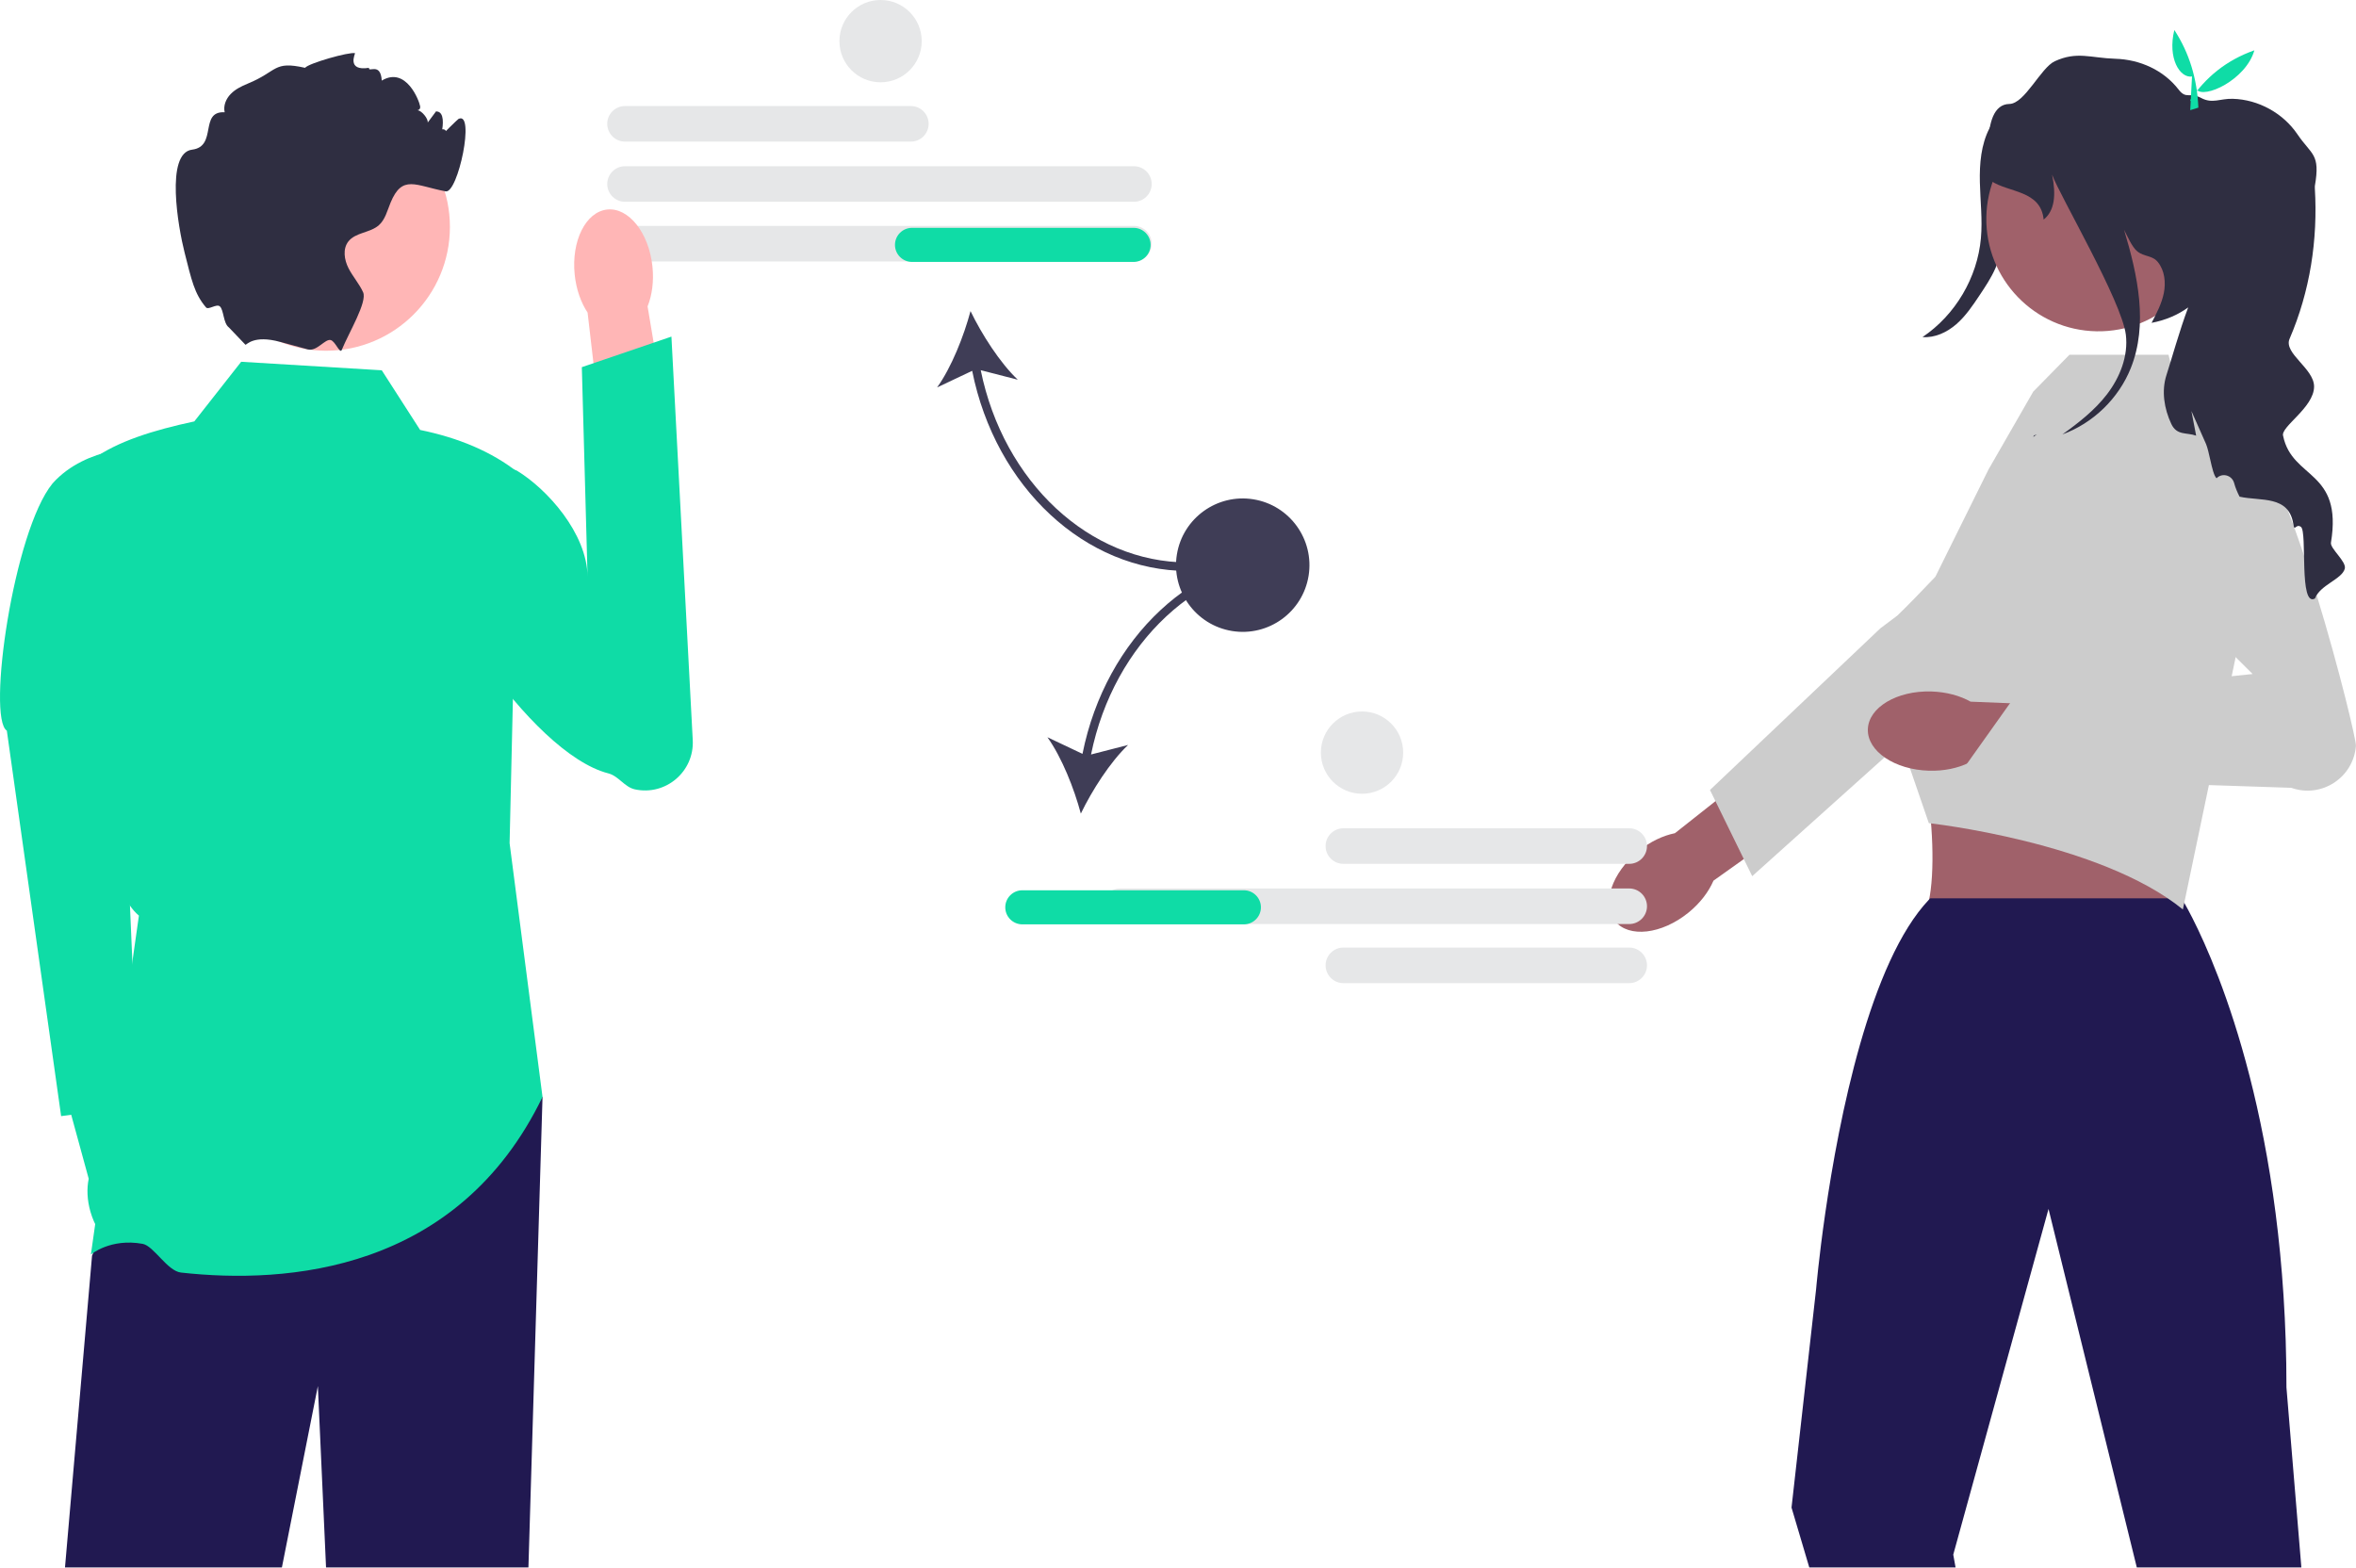
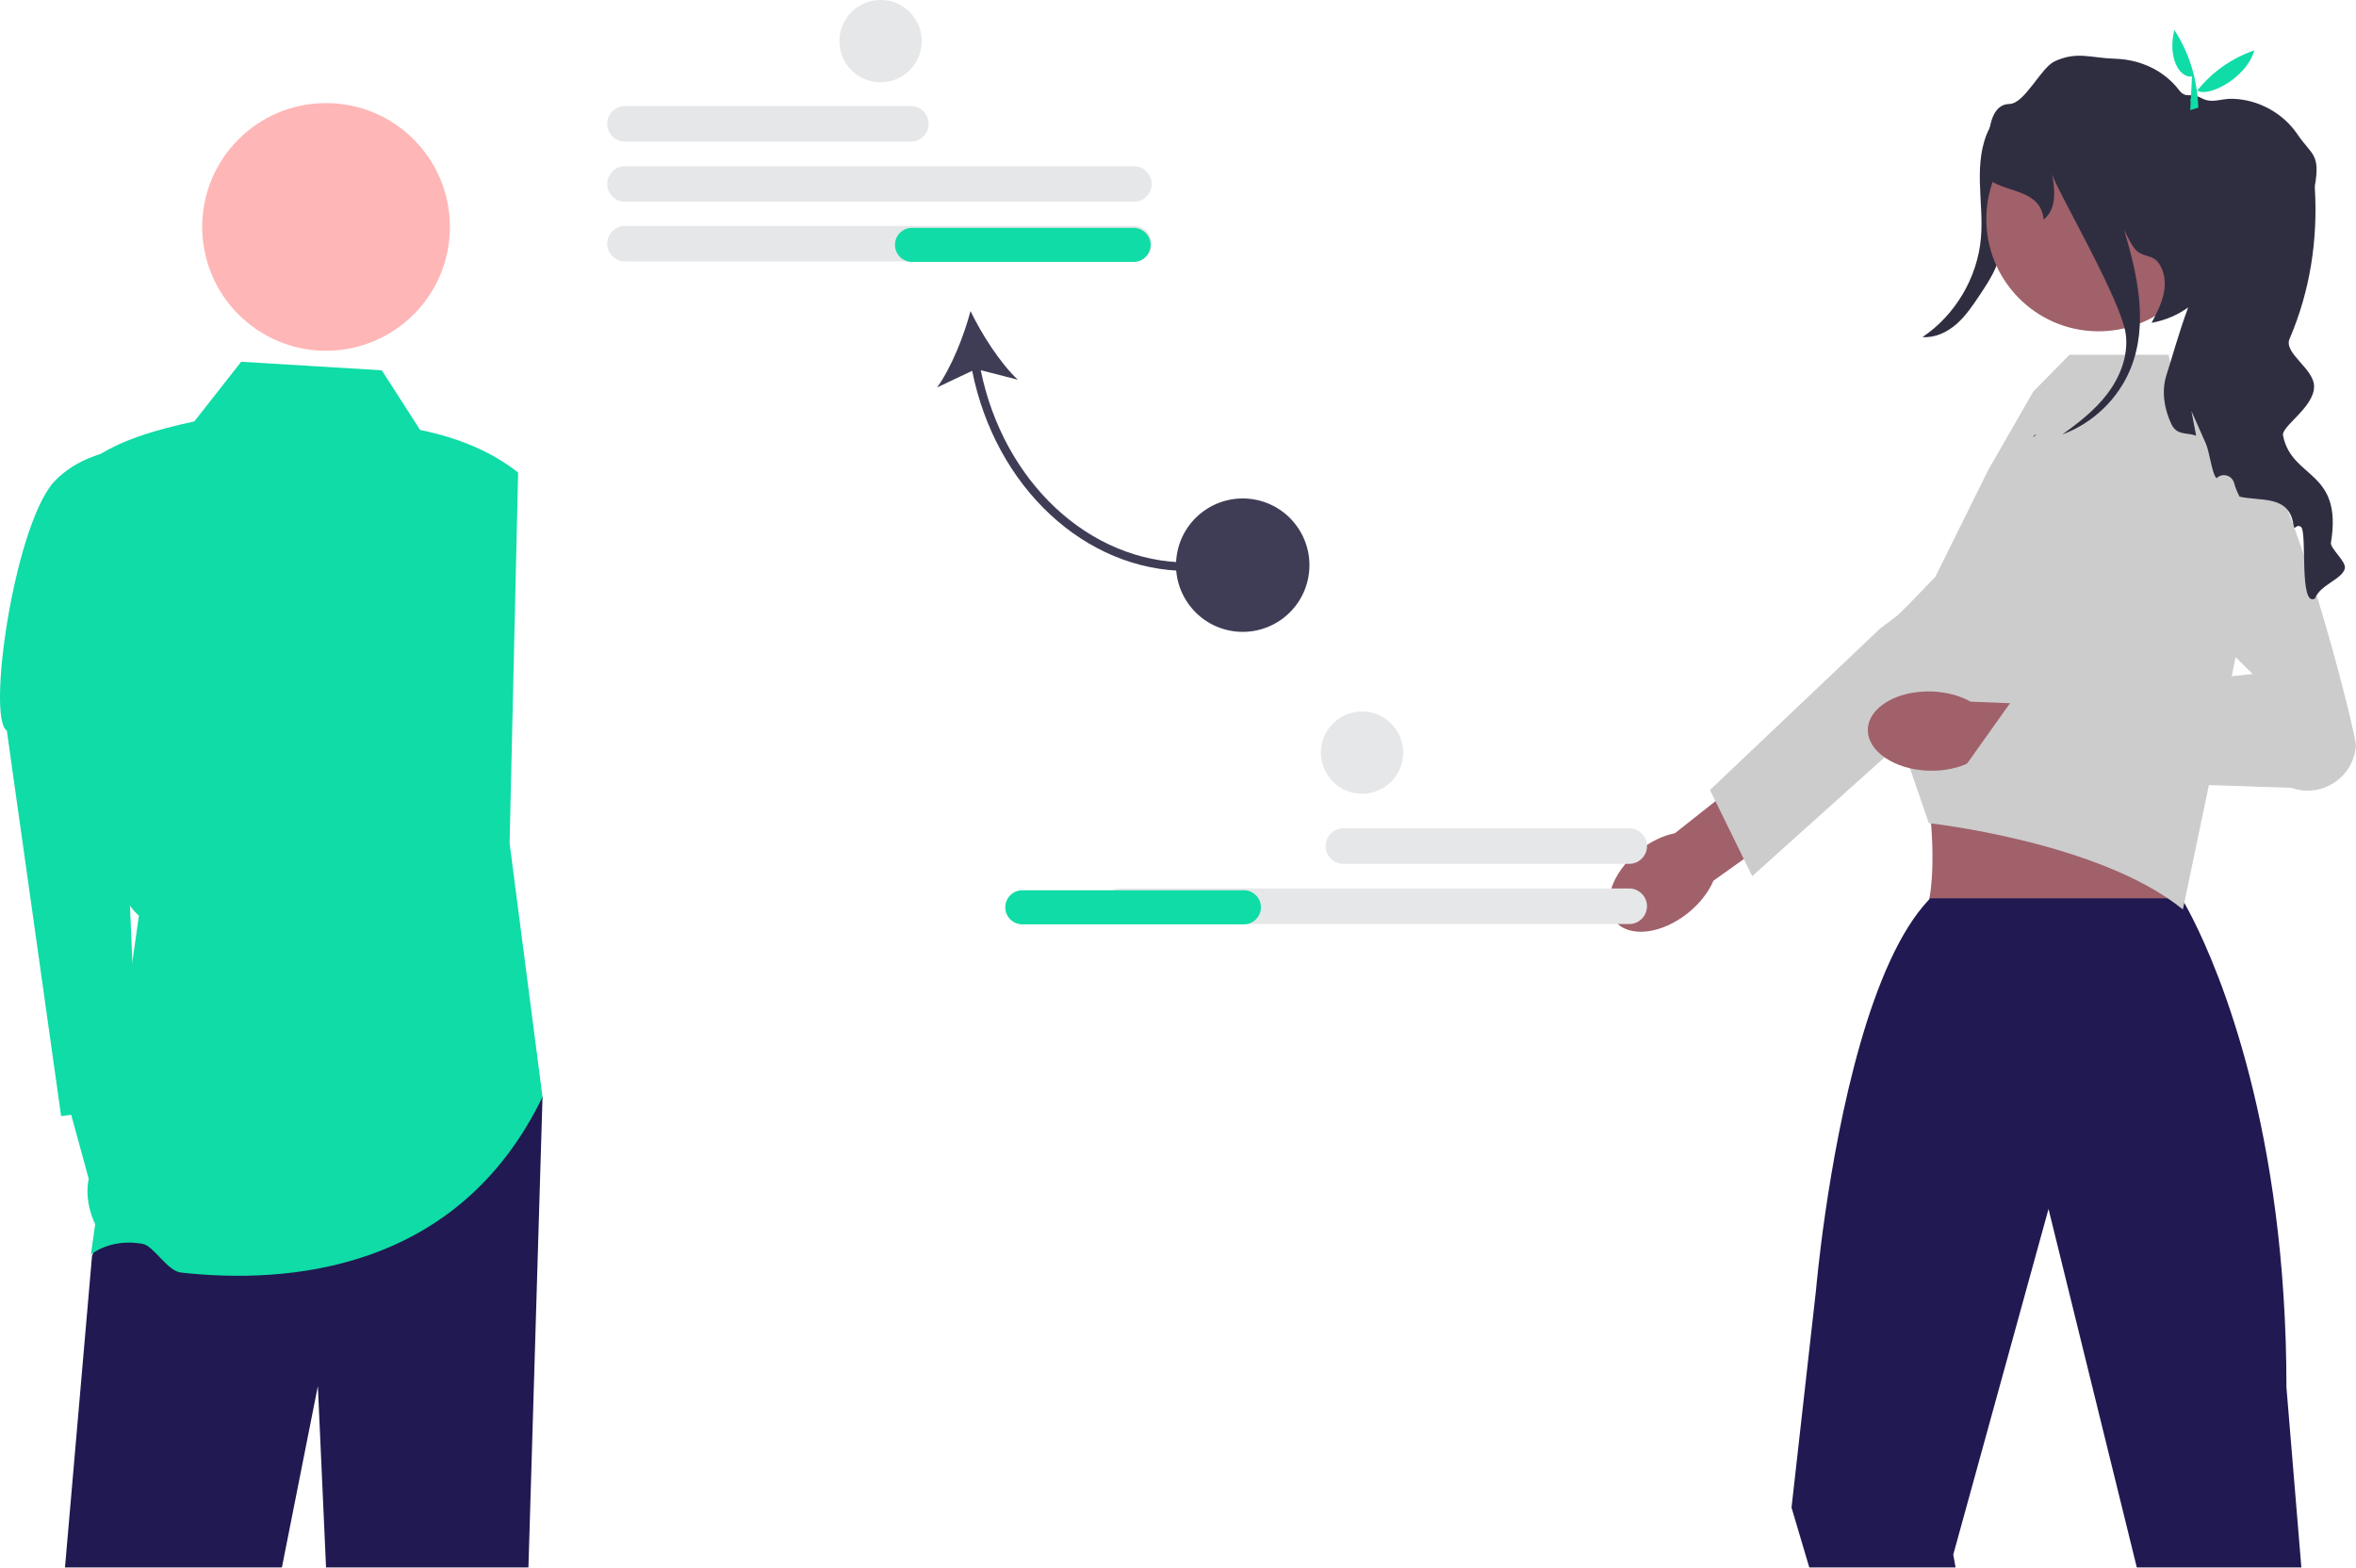
<svg xmlns="http://www.w3.org/2000/svg" width="100%" height="100%" viewBox="0 0 2304 1534" version="1.1" xml:space="preserve" style="fill-rule:evenodd;clip-rule:evenodd;stroke-linejoin:round;stroke-miterlimit:2;">
  <path d="M890.75,138.497l-279.521,0c-9.589,0 -17.391,-7.802 -17.391,-17.391c-0,-9.59 7.802,-17.392 17.391,-17.392l279.521,0c9.589,0 17.391,7.802 17.391,17.392c0,9.589 -7.802,17.391 -17.391,17.391Z" style="fill:#e6e7e8;fill-rule:nonzero;" />
  <path d="M1108.89,197.36l-497.66,0c-9.589,0 -17.391,-7.802 -17.391,-17.391c-0,-9.59 7.802,-17.392 17.391,-17.392l497.66,0c9.589,0 17.391,7.802 17.391,17.392c0,9.589 -7.802,17.391 -17.391,17.391Z" style="fill:#e6e7e8;fill-rule:nonzero;" />
  <path d="M1108.89,255.693l-497.66,0c-9.589,0 -17.391,-7.802 -17.391,-17.391c-0,-9.589 7.802,-17.391 17.391,-17.391l497.66,-0c9.589,-0 17.391,7.802 17.391,17.391c0,9.589 -7.802,17.391 -17.391,17.391Z" style="fill:#e6e7e8;fill-rule:nonzero;" />
  <path d="M1161.6,558.411l-0.001,-8.334c-96.188,0 -180.185,-78.574 -202.518,-188.024l36.242,9.324c-17.529,-16.608 -35.238,-44.41 -46.224,-67.133c-6.488,24.393 -18.607,55.049 -32.672,74.677l34.291,-16.244c22.802,113.869 110.41,195.734 210.881,195.734Z" style="fill:#3f3d56;fill-rule:nonzero;" />
  <path d="M1125.22,239.5c0,9.19 -7.477,16.666 -16.667,16.666l-216.666,0c-9.19,0 -16.667,-7.476 -16.667,-16.666c0,-9.19 7.477,-16.667 16.667,-16.667l216.666,0c9.19,0 16.667,7.477 16.667,16.667Z" style="fill:#0fdca6;fill-rule:nonzero;" />
  <g>
    <g>
      <path d="M149.599,1167.91c-3.298,-11.485 -8.946,-21.282 -15.671,-28.27l-24.432,-111.374l-53.254,13.046l30.517,111.573c-2.007,9.44 -1.605,20.71 1.693,32.195c7.535,26.238 27.332,43.664 44.217,38.923c16.886,-4.742 24.465,-29.855 16.93,-56.093l0,-0Z" style="fill:#0fdca6;fill-rule:nonzero;" />
      <path d="M142.232,437.318c-0,0 -57.521,-1.985 -90.854,35.515c-38.19,46.652 -64.294,229.447 -44.698,241.755l53.095,377.023l75.712,-10.404l-19.432,-452.37l26.177,-191.519l-0,0Z" style="fill:#0fdca6;fill-rule:nonzero;" />
    </g>
    <path d="M530.545,1072.83l-13.781,460.155l-197.917,0l-8,-177.375l-35.167,177.375l-212.124,0l26.458,-304.916l27.333,-64.125l18.5,-43.459l394.698,-47.655Z" style="fill:#211951;fill-rule:nonzero;" />
    <path d="M373.347,362.155l-137.5,-8.333l-45.833,58.333c-39.585,8.476 -75.338,19.418 -100,37.5c5.9,174.691 -7.061,401.84 45.833,445.834l-46.969,331.511c0,-0 18.941,-16.228 50.582,-10.499c10.931,1.979 24.126,26.604 37.558,28.096c103.207,11.465 270.573,-0.326 353.527,-171.764l-32.198,-248.178l8.333,-362.5c-26.051,-20.593 -58.44,-33.976 -95.833,-41.666l-37.5,-58.334l0,0l0,0Z" style="fill:#0fdca6;fill-rule:nonzero;" />
    <g>
-       <path d="M638.057,260.743c1.492,14.446 -0.403,28.031 -4.766,38.923l22.905,136.716l-65.374,8.996l-16.196,-139.653c-6.496,-9.771 -11.127,-22.682 -12.619,-37.128c-3.408,-33.001 10.853,-61.511 31.854,-63.68c21,-2.169 40.787,22.825 44.196,55.826l-0,0l-0,0l-0,0Z" style="fill:#ffb6b6;fill-rule:nonzero;" />
-       <path d="M420.711,472.6c-6.845,10.099 -4.938,21.451 -6.572,35.09c-6.938,57.902 104.018,229 180.792,248.7c10.075,2.585 15.814,13.453 25.983,15.638l-0,0c30.123,6.475 58.169,-17.435 56.544,-48.203l-20.855,-394.617l-87.613,29.883l5.607,204.878c-0.558,-42.444 -39.531,-85.661 -69.052,-103.636c-0,0 -59.796,-24.676 -84.834,12.267l-0,0Z" style="fill:#0fdca6;fill-rule:nonzero;" />
-     </g>
+       </g>
    <g>
      <circle cx="318.866" cy="221.924" r="121.116" style="fill:#ffb6b6;" />
-       <path d="M431.681,132.988c-1.042,0.251 15.942,-16.304 16.666,-16.666c16.667,-8.334 -0.458,73.125 -12.5,70.833c-29.625,-5.625 -42.416,-16.792 -53.916,11.083c-3.209,7.75 -5.209,16.5 -11.459,22.042c-8.583,7.542 -22.833,6.917 -29.833,15.917c-5.625,7.25 -4,17.916 0.167,26.083c4.166,8.208 10.5,15.167 14.291,23.542c4.25,9.416 -13.875,39.375 -20.791,56.208l-0,0.042l-0.042,0.098c-1.837,4.416 -6.205,-8.304 -10.816,-9.573c-5.518,-1.52 -13.646,11.509 -22.434,9.141c-0.042,0 -0.084,-0.041 -0.125,-0.041c-8.375,-2.334 -17.709,-4.834 -26.959,-7.334l-0.041,0c-26.042,-7.083 -32.625,3.084 -33.875,2.792l-16.167,-16.917c-5.548,-4.039 -4.921,-17.08 -8.833,-20.583c-3.2,-2.864 -11.176,3.755 -13.527,1.001c-11.526,-13.5 -14.178,-27.005 -20.973,-53.668c-6.209,-24.375 -19.084,-97.333 7.375,-100.625c24.958,-3.125 6.708,-37.875 31.833,-36.583c-1.5,-6.333 1.292,-13.125 5.834,-17.792c4.499,-4.708 10.499,-7.625 16.541,-10.125c29.792,-12.166 24.834,-22.624 56.25,-15.541c3.125,-4.375 43.197,-15.781 48.864,-14.322c0.417,0.083 -8.739,17.864 13.636,14.322c-0.833,5.125 11.364,-5.989 12.5,12.5c23.864,-14.322 36.708,19.958 37.5,25c1.042,6.292 -8.458,3.083 -2.125,4.041c3.75,0.584 10.167,8.209 9.542,12c2.708,-3.666 5.416,-7.291 8.166,-10.958c0.5,0.042 0.959,0.125 1.459,0.208c12.666,2.417 -1.855,43.825 -1.333,30.917c0.958,-23.708 17.749,-9.833 5.124,-7.042l0.001,0Z" style="fill:#2f2e41;fill-rule:nonzero;" />
    </g>
  </g>
  <path d="M1976.54,108.157c-4.475,36.781 -9.364,73.511 -14.667,110.181c-2.153,14.894 -4.431,29.977 -10.423,43.781c-4.09,9.423 -9.819,18.028 -15.516,26.575c-6.732,10.1 -13.577,20.329 -22.72,28.313c-9.144,7.984 -21.021,13.59 -33.123,12.652c32.11,-21.615 53.691,-58.173 57.101,-96.73c1.603,-18.124 -0.597,-36.342 -1.018,-54.532c-0.422,-18.19 1.1,-37.013 9.493,-53.157c8.392,-16.143 24.97,-29.066 43.158,-28.607l-12.285,11.524l0,0Z" style="fill:#2f2e41;fill-rule:nonzero;" />
  <g>
    <path d="M1651.12,892.628c-26.127,21.19 -58.239,24.89 -71.724,8.264c-13.485,-16.626 -3.236,-47.283 22.891,-68.473c11.436,-9.276 24.02,-15.2 35.686,-17.535l111.834,-88.402l40.367,53.364l-114.531,81.483c-4.693,10.933 -13.086,22.023 -24.523,31.299l-0,-0l0,-0l0,-0Z" style="fill:#a0616a;fill-rule:nonzero;" />
    <path d="M1672.24,772.616l166.637,-158.116l16.667,-12.5c-0,-0 95.656,-93.194 120.426,-95.328c10.491,-0.902 20.982,1.713 29.82,7.455c14.279,9.258 21.674,24.499 21.674,39.86c-0,12.836 -5.171,25.732 -15.752,35.231l-152.557,136.955l-64.9,58.257l-80.713,72.476l-8.206,-16.714l-27.746,-56.634l-5.351,-10.942l0,0.001l0.001,-0.001l-0,0Z" style="fill:#ccc;fill-rule:nonzero;" />
  </g>
  <path d="M2028.55,665.609l-166.848,51.103c27.934,7.869 39.63,178.082 13.634,183.369c0,-0 276.52,19.667 261.431,-0c-18.393,-23.975 6.275,-183.299 18.036,-183.369l-126.253,-51.103Z" style="fill:#a0616a;fill-rule:nonzero;" />
  <path d="M2250.57,1533l-14.583,-176c-0,-62.958 -4.083,-119.833 -10.625,-170.542c-26.208,-203.541 -91.917,-307.875 -91.917,-307.875l-245.833,0c-0.334,0.375 -0.667,0.667 -1,1.042l-0.042,0.042c-58,60.958 -88.166,214.25 -101.583,306.791c-6.375,44.042 -8.959,74.334 -8.959,74.334l-24.041,213.666l17.375,58.542l143.041,0l-2.25,-12.542l92.042,-334l1.125,-4.083l1,4.083l85.333,346.542l160.917,0l0,-0l0,-0Z" style="fill:#211951;fill-rule:nonzero;" />
  <path d="M1892.65,564.081l51.947,-104.863l43.77,-76.185l35.396,-36.072l96.87,-0l9.019,36.072l54.108,30.061l19.139,150.302l-68.186,326.104c-81.163,-66.133 -248.45,-84.449 -248.45,-84.449l-27.105,-78.878l-17.916,-95.021l-2.164,-11.363l53.572,-55.709l-0,0.001Z" style="fill:#ccc;fill-rule:nonzero;" />
  <g>
    <path d="M1886.41,753.773c-33.626,-0.955 -60.394,-19.075 -59.787,-40.474c0.607,-21.399 28.359,-37.973 61.986,-37.018c14.72,0.417 28.125,4.125 38.495,9.956l142.435,5.831l-4.159,66.783l-139.972,-12.836c-10.684,5.234 -24.278,8.175 -38.997,7.757l-0,0l-0.001,0.001l0,-0Z" style="fill:#a0616a;fill-rule:nonzero;" />
    <path d="M2068.57,525.825l134.359,133.393l-234.033,23.965l-54.387,76.501l326.201,10.816c29.432,10.481 60.782,-9.859 63.204,-41.006l-0,-0.001c0.818,-10.517 -66.198,-277.383 -106.767,-302.158c-47.55,-29.038 -128.577,98.49 -128.577,98.49l26.539,-44.181l-26.539,44.181Z" style="fill:#ccc;fill-rule:nonzero;" />
  </g>
  <path d="M1942.49,212.535c0.976,-60.548 50.927,-108.913 111.475,-107.937c60.549,0.976 108.914,50.927 107.938,111.475c-0.976,60.549 -50.927,108.914 -111.475,107.938c-60.549,-0.977 -108.914,-50.927 -107.938,-111.476Z" style="fill:#a0616a;" />
  <path d="M2293.05,556.166c-2.75,10.417 -24.167,15.792 -29.167,29.167c-15.917,9.083 -7.292,-65.125 -13.708,-70c-4.959,-3.708 -6.292,5.25 -7.417,-2.458c-4.25,-28.917 -32.042,-22.459 -52.625,-27.125c-2.333,-4.542 -4.125,-8.959 -5.292,-13.25c-2.083,-7.75 -11.583,-10.459 -17.208,-4.75c-2.542,-2.25 -4.375,-10.209 -6.167,-18.167c-1.291,-5.792 -2.583,-11.583 -4.083,-15.25l-14.333,-32.333l4.625,24.083c-9.375,-3.375 -18.833,0.125 -24.292,-11.458c-7,-14.875 -9.792,-32.292 -4.708,-47.917c4.625,-14.167 12.416,-42.542 21.208,-66.042c-9.958,7.209 -21.917,12.459 -35.791,15.084c4.916,-9.334 9.916,-18.834 12,-29.209c2.041,-10.375 0.791,-21.916 -5.792,-30.166c-5.417,-6.792 -13.417,-5.084 -20.167,-10.542c-5.25,-4.25 -9.792,-15.125 -12.958,-21.083c13.5,44.875 23.708,92.541 6.541,135.375c-11.875,29.666 -36.875,53.791 -66.875,64.75c15.959,-11.417 31.542,-23.584 43.5,-39.084c12.792,-16.625 21.125,-37.625 18.584,-58.458c-4,-32.708 -64.667,-136.167 -72.125,-156.5c4.083,19.875 2.5,35.375 -8.25,43.917c-2.792,-28.834 -34.209,-26.209 -51.334,-37.75c0,-0 -13.25,-74.875 17.834,-75.334c15,-0.208 30.708,-35.458 44.333,-41.75c21.75,-10.041 35.083,-3.208 59.208,-2.458c24.084,0.708 47.209,11.083 61.917,30.125c7.708,9.958 10.542,2.042 22.125,8.25c11,5.875 18.417,0.417 30.875,0.791c24.958,0.667 49.167,14.001 63.167,34.625c14,20.667 22.625,18.75 17.083,50.709c-0.083,0.375 -0.083,1.125 -0,2.25c3.042,50.333 -4.75,100.792 -24.708,147.125c-6.167,14.25 23.997,28.958 23.955,46.749c-0.041,20.667 -33.33,39.501 -30.247,48.334c8.834,42.542 58.458,33.084 46.75,104.292c-0.958,5.792 15.375,18.5 13.542,25.458l-0,0Z" style="fill:#2f2e41;fill-rule:nonzero;" />
  <path d="M1989.08,425.878c0.916,-0.292 1.833,-0.625 2.75,-1c-1.167,0.833 -2.292,1.625 -3.459,2.458l0.709,-1.458l-0,-0Z" style="fill:#2f2e41;fill-rule:nonzero;" />
  <path d="M2143.63,74.834c-11.936,1.774 -24.061,-18.028 -17.284,-45.489c14.768,22.581 22.317,48.002 23.504,75.925l-7.959,2.466l1.739,-32.902l-0,0Z" style="fill:#0fdca6;fill-rule:nonzero;" />
  <path d="M2204.61,49.202c-8.145,28.861 -49.507,48.176 -56.814,38.132l-0.836,17.211l-5.113,-6.578c14.834,-22.06 35.055,-38.983 62.763,-48.765l-0,0l-0,0Z" style="fill:#0fdca6;fill-rule:nonzero;" />
  <g>
    <path d="M1296.34,827.474c-0,-9.589 7.802,-17.391 17.391,-17.391l279.521,-0c9.589,-0 17.391,7.802 17.391,17.391c0,9.59 -7.802,17.392 -17.391,17.392l-279.521,-0c-9.589,-0 -17.391,-7.802 -17.391,-17.392Z" style="fill:#e6e7e8;fill-rule:nonzero;" />
-     <path d="M1296.34,944.141c-0,-9.589 7.802,-17.391 17.391,-17.391l279.521,-0c9.589,-0 17.391,7.802 17.391,17.391c0,9.589 -7.802,17.391 -17.391,17.391l-279.521,0c-9.589,0 -17.391,-7.802 -17.391,-17.391Z" style="fill:#e6e7e8;fill-rule:nonzero;" />
    <path d="M1095.59,903.729c-9.589,-0 -17.391,-7.803 -17.391,-17.392c-0,-9.589 7.802,-17.391 17.391,-17.391l497.66,-0c9.589,-0 17.391,7.802 17.391,17.391c0,9.59 -7.802,17.392 -17.391,17.392l-497.66,-0Z" style="fill:#e6e7e8;fill-rule:nonzero;" />
  </g>
  <g>
-     <path d="M1058.59,737.279l-34.291,-16.244c14.065,19.629 26.184,50.284 32.672,74.677c10.986,-22.722 28.695,-50.525 46.224,-67.133l-36.242,9.324c22.332,-109.45 106.33,-188.024 202.518,-188.024l0,-8.333c-100.471,-0 -188.079,81.865 -210.881,195.733Z" style="fill:#3f3d56;fill-rule:nonzero;" />
    <path d="M1216.42,904.046l-216.666,-0c-9.19,-0 -16.667,-7.477 -16.667,-16.667c-0,-9.19 7.477,-16.667 16.667,-16.667l216.666,0c9.19,0 16.667,7.477 16.667,16.667c-0,9.19 -7.477,16.667 -16.667,16.667Z" style="fill:#0fdca6;fill-rule:nonzero;" />
  </g>
  <path d="M1150.91,542.289c5.768,-35.542 39.305,-59.714 74.847,-53.947c35.541,5.768 59.714,39.306 53.946,74.847c-5.767,35.542 -39.305,59.714 -74.847,53.947c-35.541,-5.768 -59.714,-39.306 -53.946,-74.847Z" style="fill:#3f3d56;" />
  <circle cx="861.139" cy="40.239" r="40.239" style="fill:#e6e7e8;" />
  <circle cx="1331.97" cy="736.072" r="40.239" style="fill:#e6e7e8;" />
</svg>